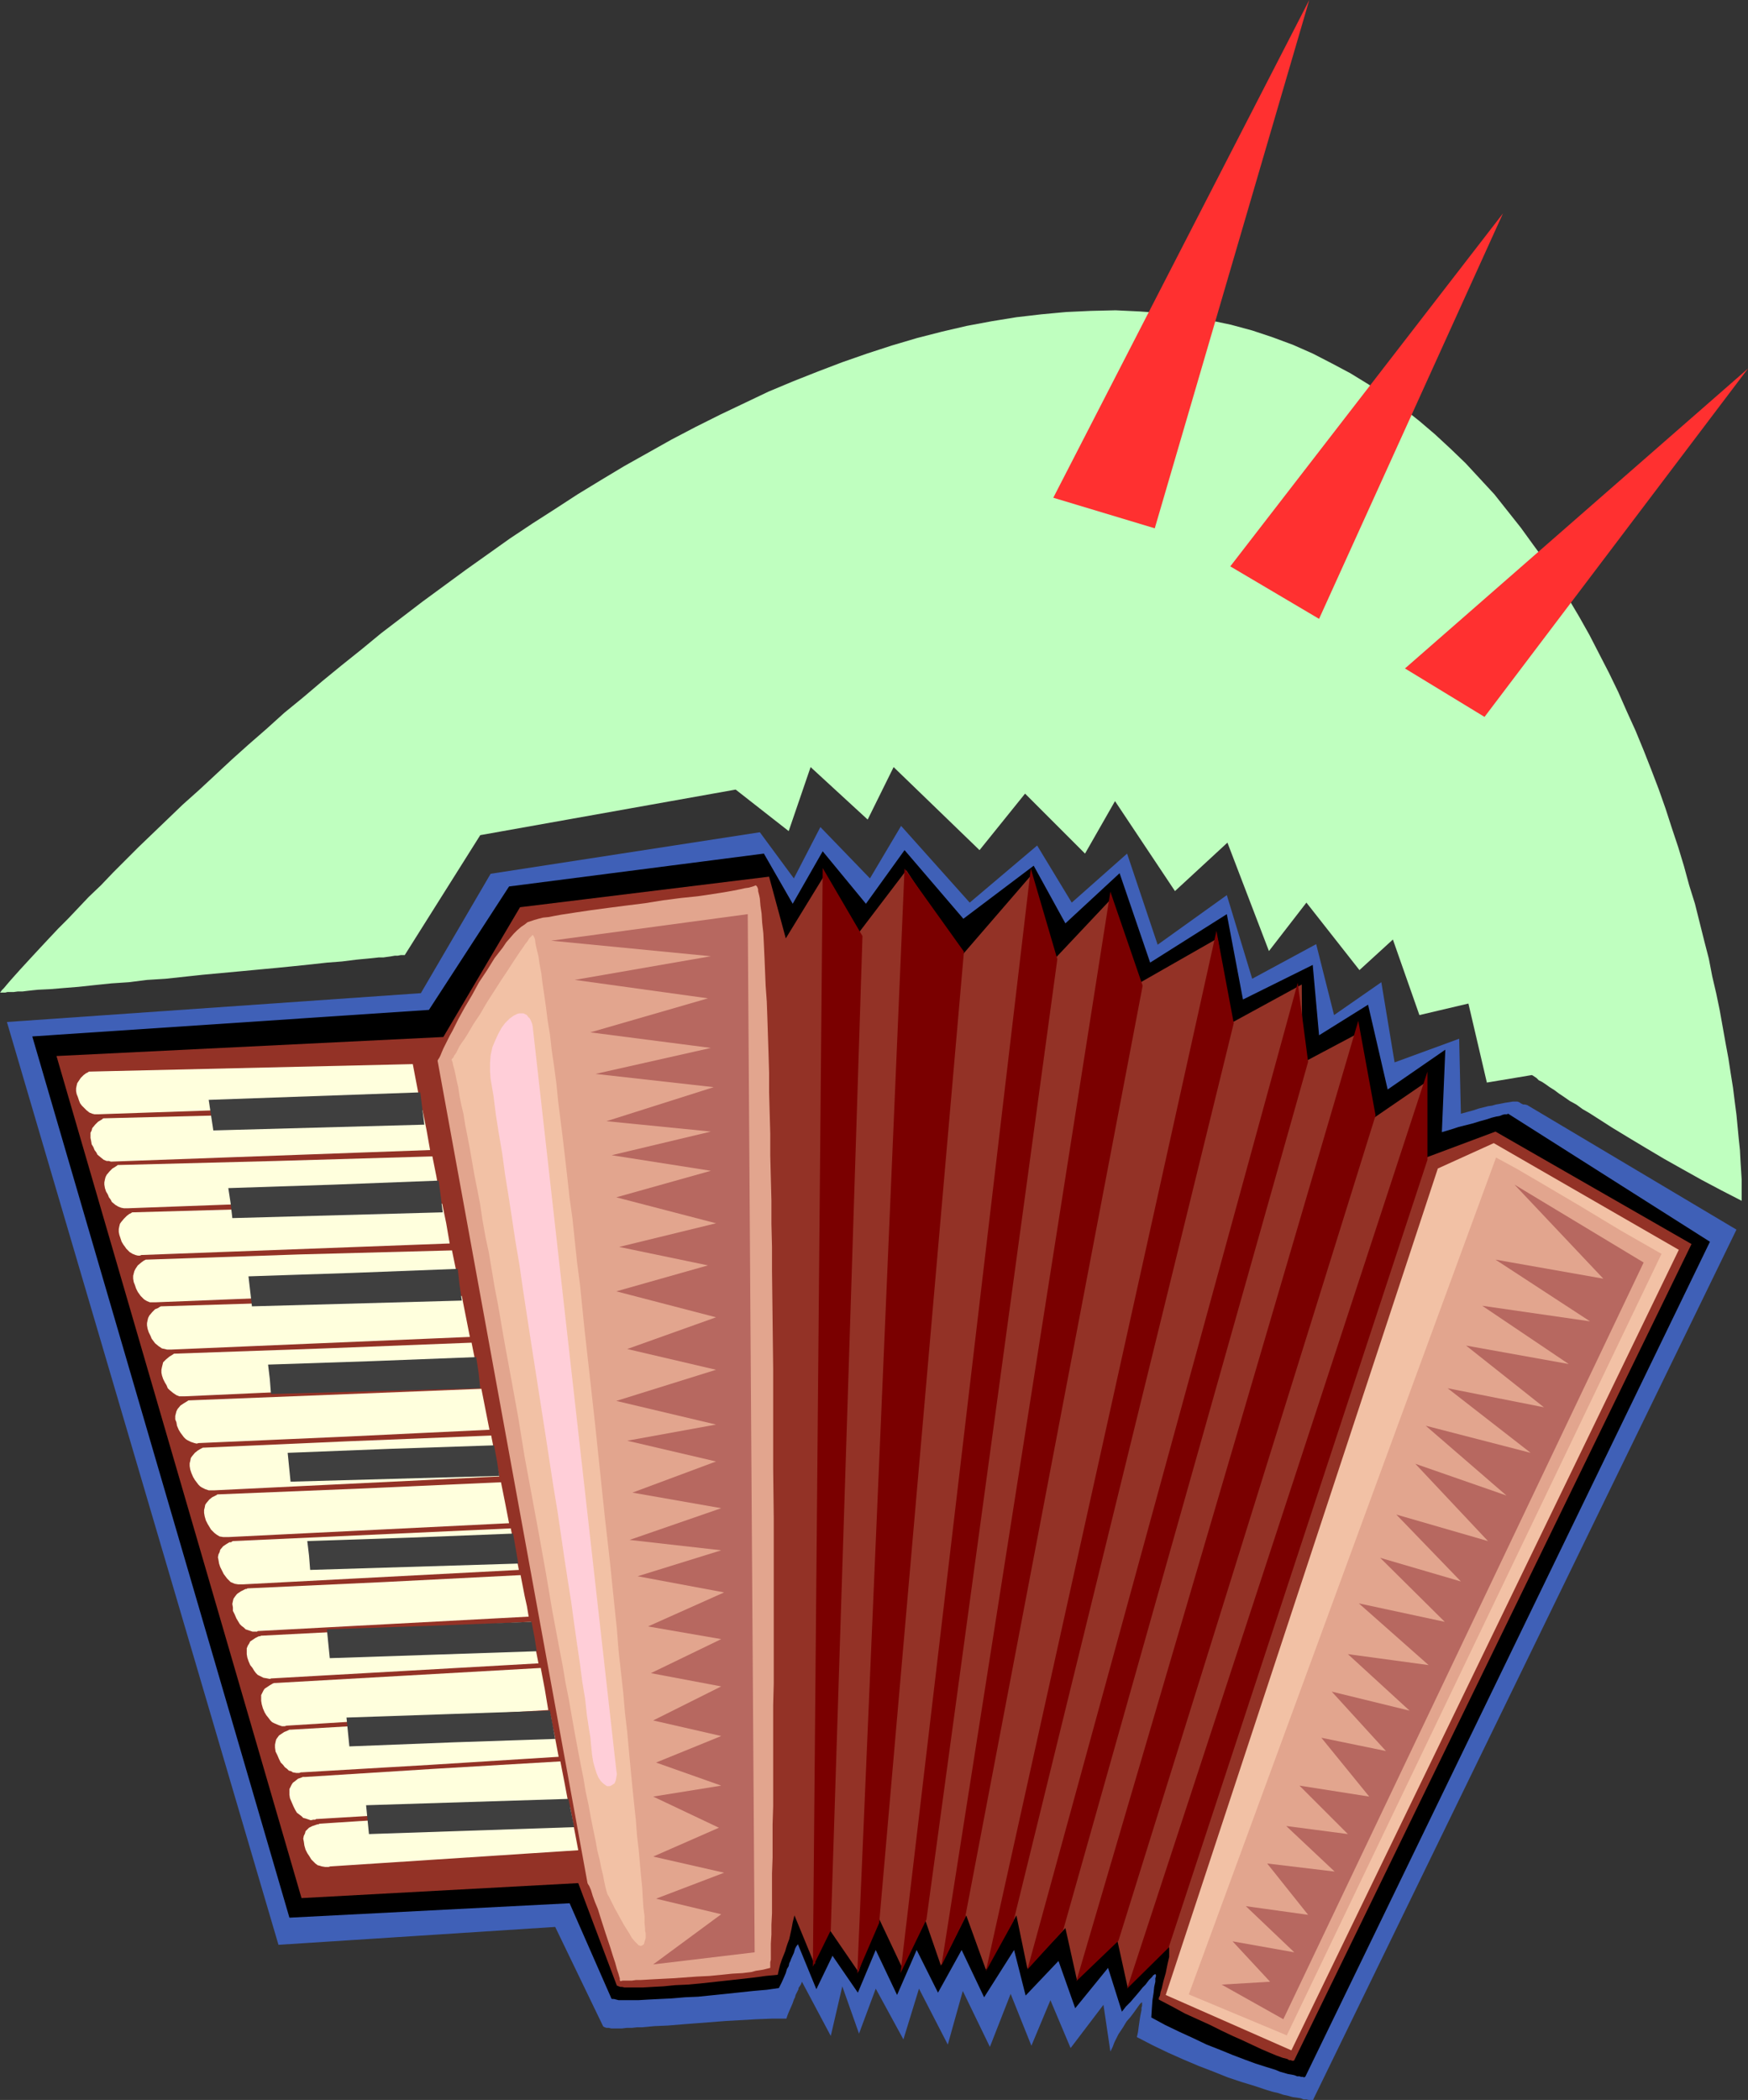
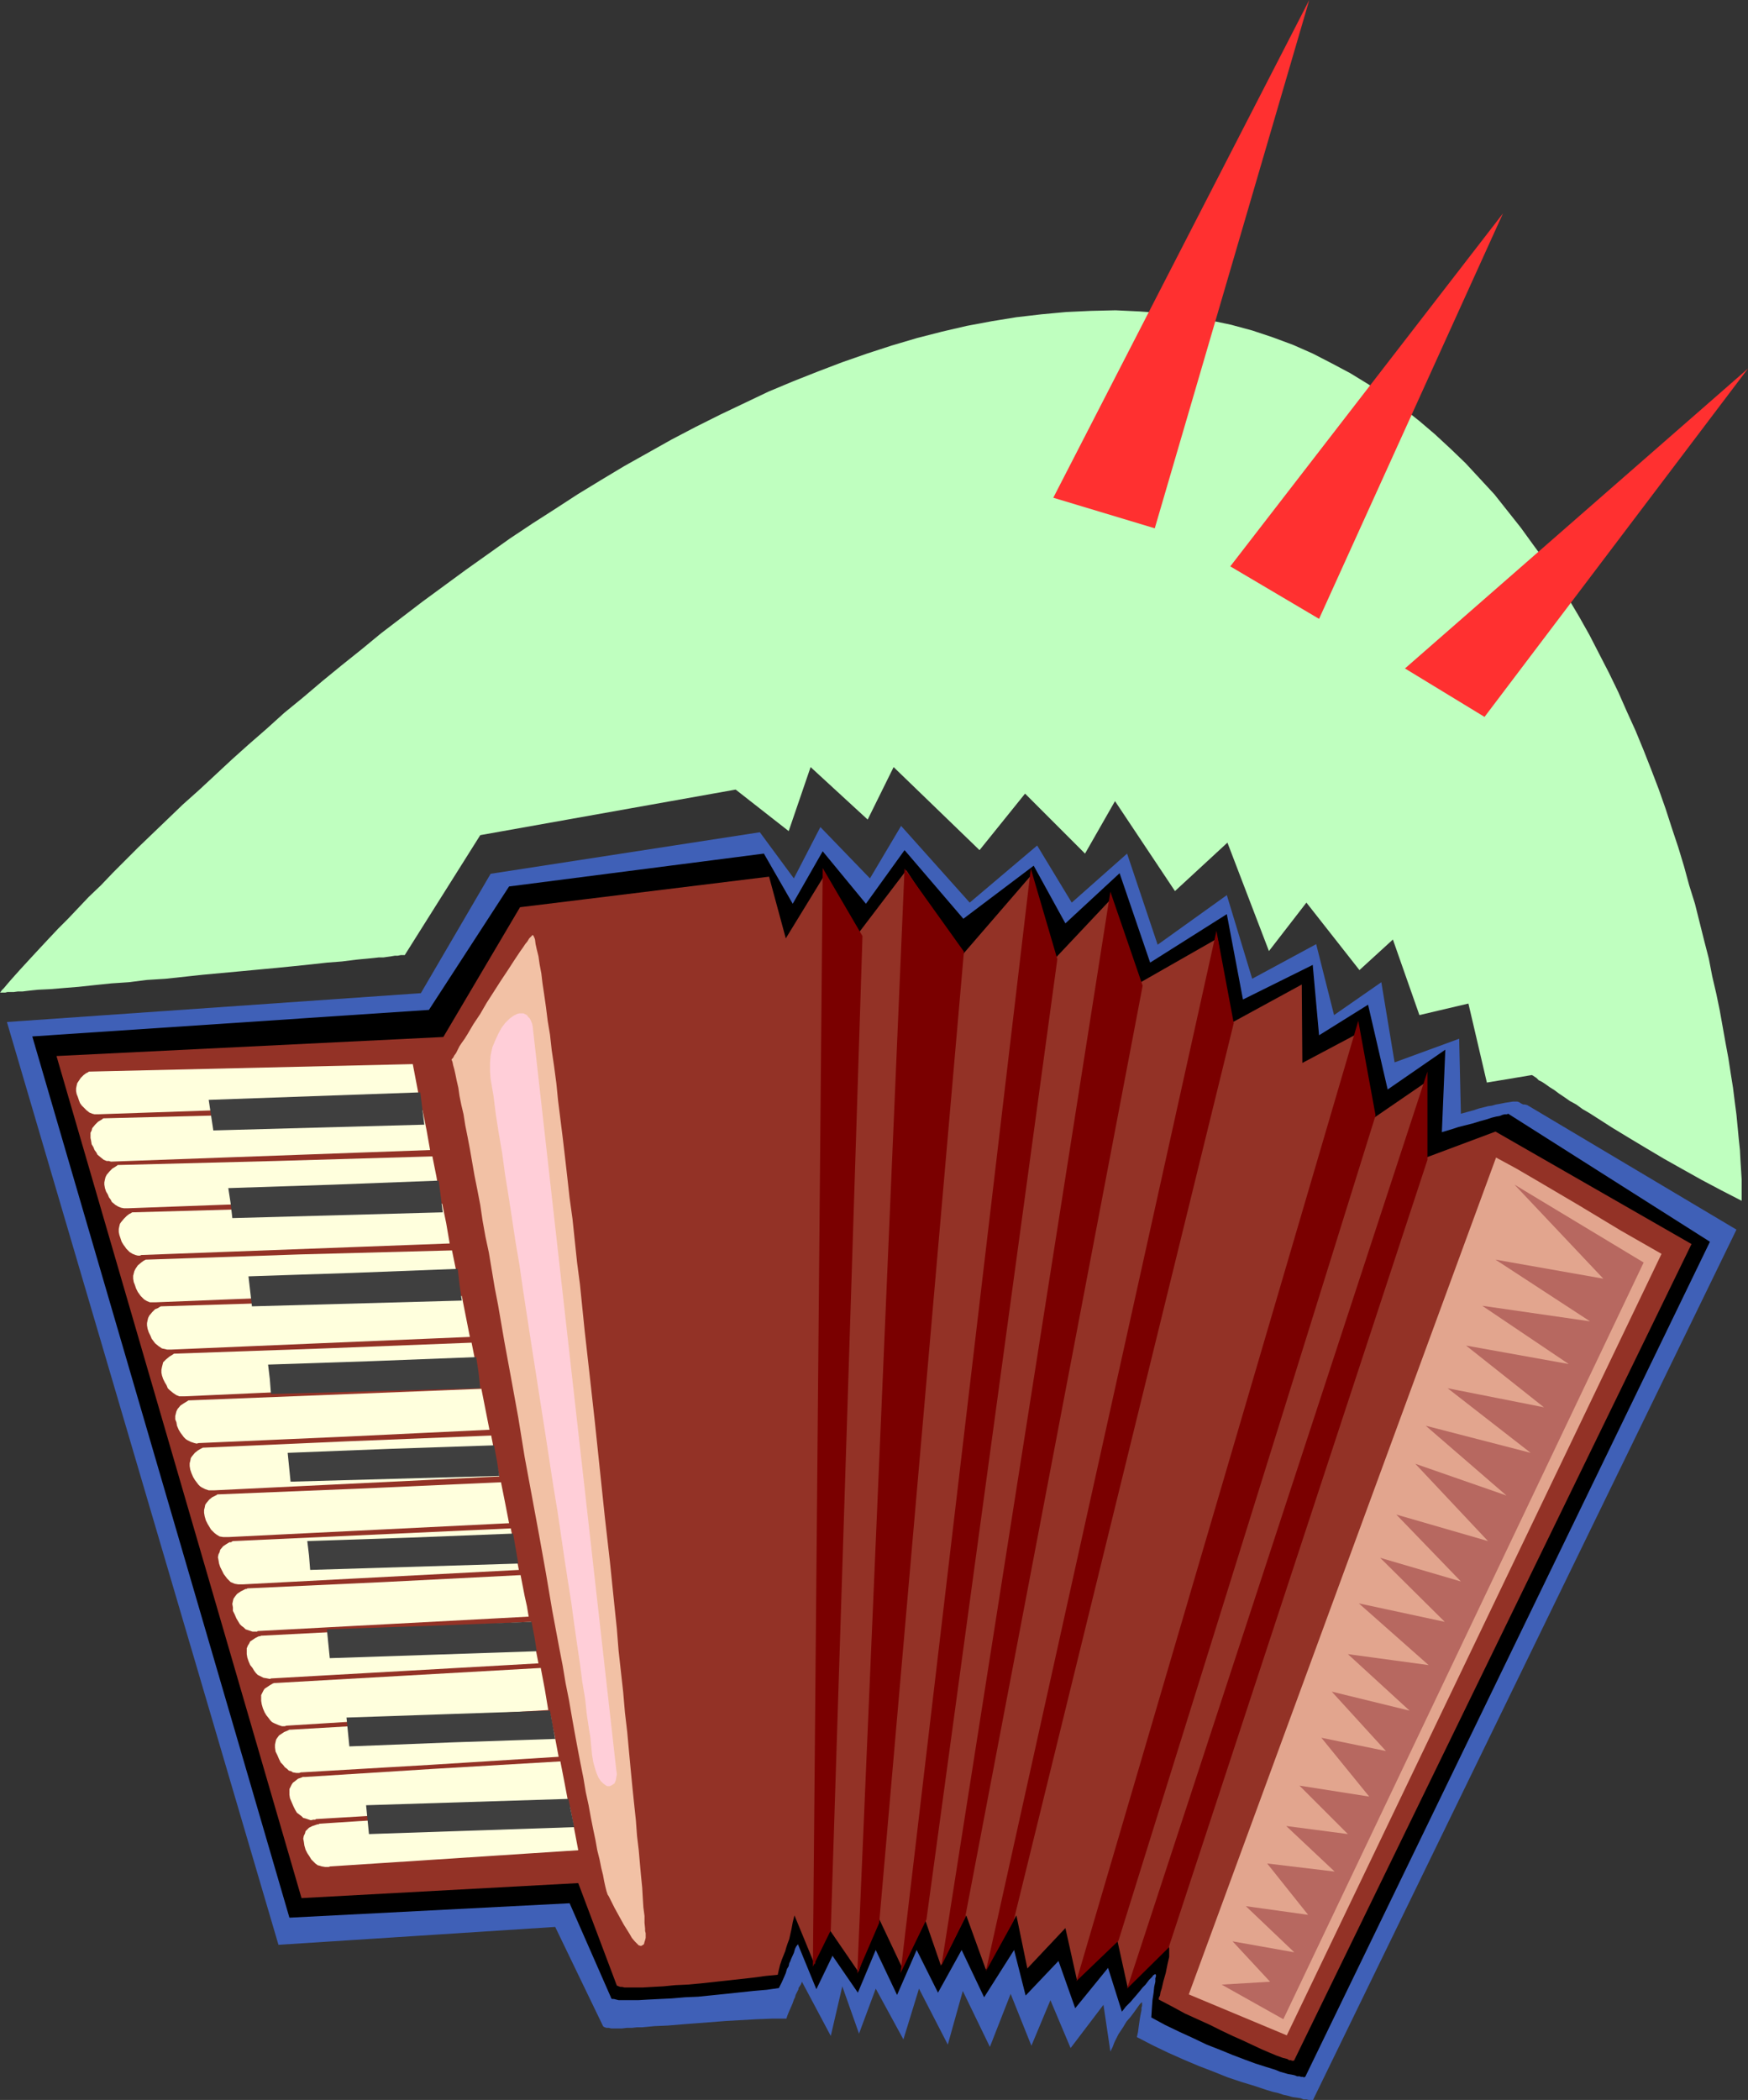
<svg xmlns="http://www.w3.org/2000/svg" xmlns:ns1="http://sodipodi.sourceforge.net/DTD/sodipodi-0.dtd" xmlns:ns2="http://www.inkscape.org/namespaces/inkscape" version="1.0" width="129.64mm" height="155.668mm" id="svg48" ns1:docname="Accordion 6.wmf">
  <rect width="100%" height="100%" fill="#333333" stroke="none" />
  <ns1:namedview id="namedview48" pagecolor="#ffffff" bordercolor="#000000" borderopacity="0.25" ns2:showpageshadow="2" ns2:pageopacity="0.0" ns2:pagecheckerboard="0" ns2:deskcolor="#d1d1d1" ns2:document-units="mm" />
  <defs id="defs1">
    <pattern id="WMFhbasepattern" patternUnits="userSpaceOnUse" width="6" height="6" x="0" y="0" />
  </defs>
  <path style="fill:#3f60b7;fill-opacity:1;fill-rule:evenodd;stroke:none" d="m 1.939,286.339 116.03,-8.08 19.554,-33.449 75.468,-11.635 9.535,12.927 7.434,-14.382 13.898,14.382 8.727,-14.705 19.231,21.492 18.907,-15.998 9.696,15.998 15.514,-13.735 8.565,25.531 19.392,-13.897 7.11,23.431 17.938,-9.695 5.01,19.876 13.251,-9.211 3.717,22.461 18.099,-6.625 0.485,21.007 1.778,-0.485 1.778,-0.485 1.454,-0.485 1.293,-0.323 1.293,-0.323 1.131,-0.162 1.131,-0.323 0.97,-0.162 0.808,-0.162 0.808,-0.162 1.131,-0.162 0.97,-0.162 h 0.808 0.485 l 0.485,0.162 0.485,0.323 0.646,0.323 h 0.485 l 0.646,0.162 58.661,34.904 -118.616,243.679 v 0.162 h -0.323 -0.323 -0.646 l -0.646,-0.162 h -0.808 l -0.808,-0.323 -1.131,-0.162 -1.131,-0.162 -1.131,-0.323 -1.454,-0.323 -1.454,-0.485 -1.454,-0.323 -1.616,-0.485 -3.394,-1.131 -3.717,-1.131 -3.878,-1.293 -4.04,-1.616 -4.202,-1.616 -4.202,-1.778 -4.363,-1.939 -4.363,-2.101 -4.363,-2.262 0.323,-1.454 0.162,-1.293 0.162,-1.131 0.162,-1.131 0.162,-0.97 0.162,-0.808 0.162,-0.808 v -0.646 l 0.162,-0.485 v -0.97 h -0.162 v 0 l -0.323,0.323 -0.162,0.162 -1.616,2.262 -0.97,1.293 -1.131,1.293 -0.97,1.616 -1.293,1.939 -0.485,0.97 -0.646,1.293 -0.485,1.293 -0.646,1.293 -1.939,-13.089 -9.211,12.119 -5.656,-13.412 -5.333,12.766 -5.818,-14.543 -5.818,14.866 -7.595,-15.674 -4.202,15.028 -8.08,-15.674 -4.363,14.22 -7.757,-14.22 -4.686,12.604 -4.686,-13.25 -3.232,13.897 -8.08,-15.19 -0.323,0.808 -0.323,0.485 -0.323,0.485 v 0.323 l -0.485,0.97 -0.162,0.323 -0.162,0.323 -0.162,0.646 -0.323,0.646 -0.323,0.97 -0.485,1.131 -0.646,1.454 -0.323,0.808 -0.323,0.97 h -4.04 l -4.202,0.162 -8.565,0.485 -8.403,0.646 -4.202,0.323 -3.878,0.323 -3.717,0.162 -3.394,0.323 h -1.454 l -1.454,0.162 h -1.454 l -1.293,0.162 h -3.07 l -0.646,-0.162 h -0.646 l -0.485,-0.162 -0.323,-0.162 -0.162,-0.162 -13.413,-27.794 -77.569,5.009 z" id="path1" />
  <path style="fill:#000000;fill-opacity:1;fill-rule:evenodd;stroke:none" d="m 9.05,290.379 111.182,-7.433 22.463,-34.581 71.428,-9.211 8.08,14.058 8.403,-14.705 12.12,14.705 10.827,-15.028 16.483,19.229 19.715,-14.866 8.888,16.159 15.191,-14.058 8.565,25.047 21.493,-13.574 4.525,23.915 19.554,-9.695 1.778,19.714 13.736,-8.564 5.494,23.754 16.16,-11.15 -0.97,23.108 1.616,-0.485 1.616,-0.485 1.454,-0.485 1.293,-0.323 1.293,-0.323 1.293,-0.323 2.101,-0.646 1.778,-0.485 1.454,-0.485 1.293,-0.323 0.97,-0.162 0.808,-0.323 0.646,-0.162 h 0.323 0.323 l 0.323,-0.162 v 0 l 56.561,35.873 -113.445,233.984 h -0.162 l -0.162,0.162 -0.323,-0.162 h -0.485 l -0.485,-0.162 h -0.646 l -0.808,-0.323 -0.808,-0.162 -0.97,-0.162 -2.262,-0.646 -1.131,-0.485 -2.586,-0.808 -3.07,-0.97 -3.07,-1.131 -3.394,-1.293 -3.555,-1.454 -3.717,-1.454 -3.717,-1.778 -3.878,-1.778 -4.04,-1.939 -3.878,-2.101 0.162,-2.585 0.162,-2.262 0.323,-2.101 0.162,-1.616 0.323,-1.454 v -0.97 l 0.162,-0.485 v -0.485 l -0.162,-0.162 v 0 h -0.162 l -0.162,0.162 -0.323,0.162 -0.162,0.323 -0.485,0.485 -0.485,0.485 -0.485,0.646 -0.485,0.646 -0.808,0.808 -0.646,0.808 -0.808,0.97 -0.97,1.131 -0.97,1.131 -1.293,1.293 -1.131,1.454 -3.878,-12.281 -9.211,11.311 -4.686,-13.25 -9.211,9.695 -3.232,-12.766 -8.403,13.25 -6.302,-13.25 -6.626,11.958 -5.979,-11.958 -5.494,12.604 -5.979,-12.604 -5.01,11.958 -7.11,-10.342 -4.525,9.372 -5.171,-12.604 -0.485,0.646 -0.323,0.646 -0.323,1.131 -0.808,1.778 -0.162,0.485 -0.323,0.646 -0.162,0.808 -0.485,0.808 -0.323,1.131 -0.485,1.131 -0.646,1.454 -0.808,1.616 -3.394,0.485 -3.717,0.323 -7.595,0.808 -7.918,0.808 -3.717,0.162 -3.717,0.323 -3.394,0.162 -3.232,0.162 -2.747,0.162 h -4.525 -0.97 l -0.646,-0.162 -0.646,-0.162 h -0.485 l -0.323,-0.162 v -0.162 l -11.635,-26.501 -78.539,4.04 z" id="path2" />
  <path style="fill:#933226;fill-opacity:1;fill-rule:evenodd;stroke:none" d="m 15.837,295.873 108.435,-5.333 21.493,-36.358 69.812,-8.564 4.686,17.29 10.989,-17.937 9.373,16.482 13.413,-17.613 15.675,23.754 19.554,-22.623 6.302,23.754 15.837,-16.805 6.949,24.077 22.947,-13.089 4.04,23.592 19.554,-10.665 0.162,21.976 15.837,-8.403 4.04,23.915 14.383,-9.857 v 21.007 l 19.877,-7.433 54.945,31.51 -111.344,228.651 -0.162,0.162 h -0.485 l -0.323,-0.162 h -0.485 l -0.485,-0.323 -0.646,-0.162 -0.646,-0.162 -1.778,-0.646 -1.939,-0.808 -2.262,-0.97 -2.424,-1.131 -2.747,-1.293 -2.909,-1.293 -3.07,-1.454 -3.232,-1.616 -3.555,-1.616 -3.555,-1.616 -3.555,-1.939 -3.717,-1.939 v -0.485 l 0.323,-0.646 0.162,-0.97 0.323,-0.97 0.485,-2.101 0.646,-2.262 0.485,-2.424 0.485,-2.101 v -0.97 -0.808 -0.646 l -0.162,-0.485 -11.474,11.473 -2.909,-13.25 -11.312,11.15 -3.232,-14.543 -10.666,11.311 -3.07,-14.866 -8.565,15.19 -5.494,-15.19 -7.11,14.058 -4.848,-14.058 -5.979,14.705 -6.949,-14.705 -5.333,15.836 -9.858,-14.382 -2.424,12.281 -5.656,-13.735 -0.485,1.939 -0.323,1.778 -0.323,1.454 -0.323,1.454 -0.485,1.293 -0.323,0.97 -0.323,1.131 -0.323,0.808 -0.646,1.616 -0.485,1.454 -0.323,1.293 -0.323,1.454 -3.394,0.323 -3.555,0.485 -7.272,0.808 -7.434,0.808 -3.555,0.323 -3.555,0.162 -3.232,0.323 -3.07,0.162 -2.747,0.162 h -1.131 -3.232 -0.808 l -0.646,-0.162 h -0.485 l -0.485,-0.162 -0.323,-0.162 h -0.162 L 162.087,527.595 84.518,531.796 Z" id="path3" />
  <path style="fill:#ffffdd;fill-opacity:1;fill-rule:evenodd;stroke:none" d="m 115.707,298.136 -90.82,2.101 v 0 l -0.162,0.162 -0.646,0.323 -0.646,0.485 -0.808,0.808 -0.646,0.97 -0.323,0.485 -0.162,0.646 -0.162,0.808 v 0.808 l 0.162,0.808 0.323,0.808 0.323,0.97 0.323,0.808 0.485,0.646 0.485,0.485 0.808,0.808 0.808,0.646 0.808,0.323 0.646,0.162 h 0.485 0.485 l 90.335,-3.07 z" id="path4" />
  <path style="fill:#ffffdd;fill-opacity:1;fill-rule:evenodd;stroke:none" d="m 118.454,311.063 -89.527,2.262 v 0 l -0.162,0.162 -0.485,0.323 -0.808,0.485 -0.808,0.808 -0.808,0.97 -0.162,0.646 -0.323,0.646 v 0.646 0.808 l 0.162,0.808 0.162,0.97 0.485,0.808 0.323,0.808 0.485,0.646 0.323,0.646 0.97,0.808 0.808,0.646 0.808,0.323 h 0.646 l 0.485,0.162 h 0.485 l 89.043,-3.232 -0.97,-5.494 z" id="path5" />
  <path style="fill:#ffffdd;fill-opacity:1;fill-rule:evenodd;stroke:none" d="m 121.201,323.99 -44.117,1.293 -44.117,1.131 v 0 l -0.162,0.162 -0.485,0.323 -0.808,0.485 -0.808,0.808 -0.808,0.97 -0.323,0.646 -0.162,0.646 -0.162,0.808 v 0.646 l 0.162,0.97 0.323,0.97 0.485,0.808 0.323,0.808 0.485,0.646 0.323,0.646 0.97,0.808 0.808,0.485 0.808,0.323 0.808,0.162 h 0.97 l 43.794,-1.616 43.794,-1.616 -0.97,-5.656 z" id="path6" />
  <path style="fill:#ffffdd;fill-opacity:1;fill-rule:evenodd;stroke:none" d="m 123.949,337.241 -86.78,2.424 h -0.162 l -0.162,0.162 -0.646,0.323 -0.646,0.485 -0.808,0.808 -0.808,0.97 -0.323,0.485 -0.162,0.646 -0.162,0.808 v 0.808 l 0.162,0.808 0.323,0.97 0.323,0.97 0.485,0.808 0.485,0.646 0.323,0.485 0.97,0.97 0.808,0.485 0.808,0.323 0.646,0.162 h 0.646 l 0.323,-0.162 86.457,-3.232 -0.97,-5.656 z" id="path7" />
  <path style="fill:#ffffdd;fill-opacity:1;fill-rule:evenodd;stroke:none" d="m 126.696,350.33 -42.825,1.131 -42.663,1.454 h -0.162 -0.162 l -0.646,0.323 -0.646,0.485 -0.97,0.808 -0.646,0.97 -0.323,0.646 -0.162,0.646 -0.162,0.646 v 0.808 l 0.162,0.97 0.323,0.808 0.323,0.97 0.485,0.97 0.808,1.131 0.97,0.97 0.808,0.485 0.808,0.323 h 0.808 0.808 l 85.164,-3.393 -0.97,-5.656 z" id="path8" />
  <path style="fill:#ffffdd;fill-opacity:1;fill-rule:evenodd;stroke:none" d="m 129.443,363.095 -42.178,1.616 -42.178,1.293 v 0 l -0.323,0.162 -0.485,0.323 -0.808,0.323 -0.808,0.808 -0.808,0.97 -0.323,0.646 -0.162,0.646 -0.162,0.808 v 0.646 l 0.162,0.97 0.323,0.97 0.485,0.97 0.323,0.808 0.485,0.646 0.485,0.646 0.97,0.808 0.97,0.646 0.808,0.162 0.646,0.162 h 0.97 l 41.855,-1.778 42.016,-1.778 z" id="path9" />
  <path style="fill:#ffffdd;fill-opacity:1;fill-rule:evenodd;stroke:none" d="m 132.19,376.184 -41.532,1.616 -41.532,1.454 v 0 h -0.323 l -0.485,0.323 -0.808,0.485 -0.97,0.808 -0.808,0.808 -0.162,0.646 -0.162,0.646 -0.162,0.808 v 0.808 l 0.162,0.808 0.323,0.97 0.485,0.97 0.485,0.808 0.323,0.808 0.485,0.485 0.97,0.808 0.97,0.646 0.808,0.323 h 0.646 0.646 0.323 l 82.417,-3.717 -0.97,-5.656 z" id="path10" />
  <path style="fill:#ffffdd;fill-opacity:1;fill-rule:evenodd;stroke:none" d="m 134.938,389.111 -81.771,3.232 h -0.162 -0.162 l -0.485,0.323 -0.808,0.485 -0.97,0.646 -0.808,0.97 -0.323,0.646 -0.162,0.646 -0.162,0.646 v 0.97 l 0.323,0.808 0.162,0.97 0.485,1.131 0.485,0.808 0.485,0.646 0.485,0.646 0.485,0.485 0.485,0.323 0.97,0.485 0.97,0.323 0.646,0.162 0.646,-0.162 h 0.323 l 40.562,-1.778 20.2,-0.97 20.362,-0.97 z" id="path11" />
  <path style="fill:#ffffdd;fill-opacity:1;fill-rule:evenodd;stroke:none" d="m 137.685,402.2 -40.239,1.616 -40.239,1.778 h -0.162 -0.162 l -0.646,0.323 -0.808,0.485 -0.808,0.646 -0.808,0.97 -0.323,0.485 -0.162,0.808 -0.162,0.646 v 0.808 l 0.162,0.97 0.323,0.97 0.485,1.131 0.485,0.808 0.485,0.646 0.485,0.646 0.485,0.485 0.485,0.323 0.97,0.485 0.97,0.323 h 0.646 0.646 0.323 l 79.831,-3.878 -1.131,-5.656 z" id="path12" />
  <path style="fill:#ffffdd;fill-opacity:1;fill-rule:evenodd;stroke:none" d="m 140.432,415.289 -39.592,1.778 -39.592,1.616 v 0 h -0.323 l -0.162,0.162 -0.323,0.162 -0.97,0.485 -0.808,0.646 -0.808,0.97 -0.323,0.485 -0.162,0.808 -0.162,0.646 v 0.808 l 0.162,0.97 0.323,1.131 0.485,0.97 0.485,0.808 0.485,0.808 0.485,0.485 0.485,0.485 0.646,0.485 0.808,0.485 0.97,0.162 h 1.293 0.323 l 78.539,-3.878 -1.131,-5.817 z" id="path13" />
  <path style="fill:#ffffdd;fill-opacity:1;fill-rule:evenodd;stroke:none" d="m 143.179,428.216 -38.946,1.778 -38.946,1.778 v 0 l -0.323,0.162 -0.162,0.162 h -0.485 l -0.808,0.485 -0.97,0.646 -0.808,0.97 -0.162,0.646 -0.323,0.646 -0.162,0.808 0.162,0.808 0.162,0.97 0.323,0.97 0.485,0.97 0.485,0.97 0.485,0.646 0.485,0.646 0.485,0.485 0.485,0.485 1.131,0.485 0.97,0.162 h 1.293 0.162 l 77.246,-4.04 -1.131,-5.817 z" id="path14" />
  <path style="fill:#ffffdd;fill-opacity:1;fill-rule:evenodd;stroke:none" d="m 145.927,441.305 -38.138,1.939 -38.461,1.778 v 0 l -0.162,0.162 h -0.323 l -0.323,0.162 -0.97,0.485 -0.97,0.646 -0.323,0.323 -0.485,0.646 -0.323,0.485 -0.162,0.646 -0.162,0.808 0.162,0.97 v 0.97 l 0.485,0.97 0.485,1.131 0.485,0.808 0.485,0.808 0.485,0.485 0.646,0.485 0.485,0.485 0.97,0.323 0.97,0.323 h 0.808 0.485 l 0.162,-0.162 75.953,-4.04 -0.485,-2.909 -0.646,-2.909 z" id="path15" />
  <path style="fill:#ffffdd;fill-opacity:1;fill-rule:evenodd;stroke:none" d="m 148.835,454.394 -75.468,3.878 v 0 h -0.162 l -0.323,0.162 h -0.323 l -0.97,0.485 -0.97,0.646 -0.485,0.323 -0.323,0.646 -0.323,0.485 -0.323,0.808 v 0.646 0.97 l 0.162,0.97 0.323,0.97 0.485,1.131 0.646,0.808 0.485,0.808 0.485,0.646 0.485,0.485 0.646,0.323 0.97,0.485 0.97,0.162 0.808,0.162 0.485,-0.162 h 0.323 l 37.33,-2.101 37.168,-2.101 -1.131,-5.817 z" id="path16" />
  <path style="fill:#ffffdd;fill-opacity:1;fill-rule:evenodd;stroke:none" d="m 151.583,467.322 -37.168,2.101 -37.007,2.101 v 0 h -0.162 -0.323 l -0.485,0.162 -0.808,0.485 -0.97,0.646 -0.485,0.323 -0.323,0.485 -0.323,0.646 -0.323,0.646 v 0.808 0.808 l 0.162,0.97 0.323,1.131 0.485,1.131 0.485,0.808 0.646,0.808 0.485,0.646 0.485,0.485 0.646,0.323 1.131,0.485 0.97,0.323 h 0.808 l 0.485,-0.162 h 0.162 l 36.684,-2.262 36.522,-2.101 -0.97,-5.817 z" id="path17" />
  <path style="fill:#ffffdd;fill-opacity:1;fill-rule:evenodd;stroke:none" d="m 154.33,480.41 -36.522,2.101 -36.36,2.101 v 0 h -0.323 l -0.323,0.162 -0.323,0.162 -0.808,0.323 -0.97,0.646 -0.485,0.323 -0.485,0.646 -0.323,0.485 -0.162,0.646 -0.162,0.808 v 0.808 l 0.162,1.131 0.485,0.97 0.485,1.131 0.485,0.97 0.646,0.646 0.485,0.646 0.646,0.485 0.485,0.485 0.646,0.162 0.485,0.323 0.97,0.162 h 0.808 l 0.485,-0.162 h 0.162 v 0 l 36.037,-2.101 36.037,-2.262 -1.131,-5.979 -0.646,-2.909 z" id="path18" />
  <path style="fill:#ffffdd;fill-opacity:1;fill-rule:evenodd;stroke:none" d="m 157.077,493.499 -35.714,2.101 -35.876,2.262 v 0 H 85.164 84.841 l -0.323,0.162 -0.97,0.323 -0.808,0.646 -0.646,0.485 -0.323,0.485 -0.323,0.646 -0.323,0.646 v 0.808 0.808 l 0.162,0.97 0.485,1.131 0.485,1.131 0.485,0.97 0.485,0.808 0.646,0.485 0.646,0.485 0.485,0.485 0.646,0.162 0.485,0.162 0.97,0.323 0.808,-0.162 h 0.485 l 0.162,-0.162 v 0 l 35.391,-2.101 35.391,-2.262 -1.131,-5.979 z" id="path19" />
  <path style="fill:#ffffdd;fill-opacity:1;fill-rule:evenodd;stroke:none" d="m 159.824,506.427 -70.297,4.525 v 0 l -0.162,0.162 h -0.323 l -0.485,0.162 -0.97,0.323 -0.97,0.485 -0.97,0.97 -0.162,0.646 -0.323,0.646 -0.162,0.808 0.162,0.808 0.162,1.131 0.323,1.131 0.485,0.97 0.646,0.97 0.485,0.808 0.646,0.646 0.485,0.485 0.646,0.485 0.646,0.162 0.485,0.162 0.97,0.162 h 0.97 l 0.485,-0.162 H 92.76 v 0 l 69.327,-4.525 z" id="path20" />
  <path style="fill:#3f3f3f;fill-opacity:1;fill-rule:evenodd;stroke:none" d="m 58.5,308.154 59.308,-2.101 1.131,9.049 -59.146,1.616 z" id="path21" />
  <path style="fill:#3f3f3f;fill-opacity:1;fill-rule:evenodd;stroke:none" d="m 63.994,332.878 29.573,-0.97 29.412,-1.131 1.131,8.888 -58.985,1.616 -0.485,-4.201 z" id="path22" />
  <path style="fill:#3f3f3f;fill-opacity:1;fill-rule:evenodd;stroke:none" d="m 69.65,357.601 14.544,-0.485 14.706,-0.485 29.412,-1.131 0.485,4.363 0.646,4.525 -29.412,0.808 -29.412,0.808 z" id="path23" />
  <path style="fill:#3f3f3f;fill-opacity:1;fill-rule:evenodd;stroke:none" d="m 75.145,382.325 29.088,-0.97 29.25,-1.131 0.646,4.201 0.485,4.525 -29.25,0.808 -29.412,0.808 -0.323,-4.201 z" id="path24" />
  <path style="fill:#3f3f3f;fill-opacity:1;fill-rule:evenodd;stroke:none" d="m 80.639,407.048 28.927,-1.131 28.927,-0.97 0.808,4.363 0.646,4.201 -29.25,0.808 -29.25,0.808 z" id="path25" />
  <path style="fill:#3f3f3f;fill-opacity:1;fill-rule:evenodd;stroke:none" d="m 86.134,431.771 28.927,-0.97 28.765,-1.131 1.454,8.403 -58.338,1.778 -0.323,-4.04 z" id="path26" />
  <path style="fill:#3f3f3f;fill-opacity:1;fill-rule:evenodd;stroke:none" d="m 91.628,456.495 28.604,-0.97 28.765,-1.131 0.808,4.201 0.646,4.04 -28.927,0.97 -29.088,0.97 z" id="path27" />
  <path style="fill:#3f3f3f;fill-opacity:1;fill-rule:evenodd;stroke:none" d="m 97.123,481.218 28.604,-0.97 28.442,-0.97 1.454,7.918 -28.765,0.97 -28.927,1.131 z" id="path28" />
  <path style="fill:#3f3f3f;fill-opacity:1;fill-rule:evenodd;stroke:none" d="m 102.617,505.78 56.722,-1.778 1.616,7.918 -57.53,1.939 z" id="path29" />
  <path style="fill:#7a0000;fill-opacity:1;fill-rule:evenodd;stroke:none" d="m 230.606,243.195 -2.747,307.831 5.01,-10.18 8.888,-278.583 z" id="path30" />
  <path style="fill:#7a0000;fill-opacity:1;fill-rule:evenodd;stroke:none" d="m 253.553,243.356 -13.251,309.609 6.141,-14.22 23.755,-272.119 z" id="path31" />
  <path style="fill:#7a0000;fill-opacity:1;fill-rule:evenodd;stroke:none" d="m 288.944,243.356 -36.522,309.447 7.272,-15.028 36.684,-269.049 z" id="path32" />
  <path style="fill:#7a0000;fill-opacity:1;fill-rule:evenodd;stroke:none" d="M 311.245,249.82 263.896,550.703 270.522,537.29 320.295,276.159 Z" id="path33" />
  <path style="fill:#7a0000;fill-opacity:1;fill-rule:evenodd;stroke:none" d="m 340.98,260.808 -64.641,291.51 7.757,-14.058 61.732,-251.597 z" id="path34" />
-   <path style="fill:#7a0000;fill-opacity:1;fill-rule:evenodd;stroke:none" d="m 363.766,275.351 -75.791,276.482 10.019,-10.988 68.681,-243.356 z" id="path35" />
  <path style="fill:#7a0000;fill-opacity:1;fill-rule:evenodd;stroke:none" d="m 380.734,286.016 -79.023,269.049 11.797,-11.311 72.074,-231.237 z" id="path36" />
  <path style="fill:#7a0000;fill-opacity:1;fill-rule:evenodd;stroke:none" d="m 400.126,300.236 -84.195,256.93 11.635,-11.473 72.559,-220.733 z" id="path37" />
-   <path style="fill:#e2a58e;fill-opacity:1;fill-rule:evenodd;stroke:none" d="m 122.656,297.166 v 0 l 0.162,-0.323 0.323,-0.485 0.323,-0.646 0.323,-0.808 0.485,-1.131 0.485,-0.97 0.646,-1.293 0.646,-1.293 0.808,-1.454 1.616,-3.232 1.778,-3.232 2.101,-3.555 1.939,-3.555 2.262,-3.393 2.101,-3.393 2.262,-2.909 0.97,-1.454 1.131,-1.293 0.97,-1.131 0.97,-0.97 1.131,-0.97 0.97,-0.646 0.808,-0.646 0.97,-0.323 0.97,-0.323 1.131,-0.323 1.293,-0.323 1.616,-0.162 1.616,-0.323 1.778,-0.323 2.101,-0.323 2.101,-0.323 4.363,-0.646 4.848,-0.646 5.01,-0.646 5.171,-0.646 5.01,-0.808 5.01,-0.646 4.686,-0.485 2.262,-0.323 2.101,-0.323 2.101,-0.323 1.939,-0.323 1.778,-0.323 1.616,-0.323 1.454,-0.323 1.131,-0.162 1.131,-0.323 0.808,-0.323 0.162,0.162 0.162,0.162 0.162,0.323 0.162,0.485 v 0.485 l 0.162,0.646 0.162,0.646 0.162,0.808 0.162,1.939 0.323,2.262 0.162,2.585 0.323,2.909 0.162,3.232 0.162,3.555 0.162,3.878 0.162,4.04 0.323,4.525 0.162,4.525 0.162,5.009 0.162,5.009 0.162,5.333 v 5.494 l 0.162,5.817 0.162,5.817 v 6.14 l 0.162,6.302 0.162,6.302 v 6.464 l 0.162,6.464 v 6.787 l 0.162,13.574 0.162,13.897 v 13.897 13.897 l 0.162,13.897 v 46.377 l -0.162,6.14 v 11.958 5.494 5.494 5.333 l -0.162,5.009 v 4.848 4.525 l -0.162,4.363 v 4.04 3.717 3.393 l -0.162,3.232 v 2.747 l -0.162,2.585 v 2.101 1.778 0.646 l -0.162,0.646 v 0.646 0.323 0.323 0.323 l -0.646,0.162 -0.646,0.162 -0.646,0.162 -0.97,0.162 -1.131,0.162 -1.131,0.323 -2.586,0.323 -2.909,0.162 -3.07,0.323 -3.394,0.323 -3.394,0.162 -6.787,0.485 -3.232,0.162 -3.07,0.162 -2.747,0.162 h -1.293 l -1.131,0.162 h -0.97 -0.97 -0.646 l -0.646,0.162 -0.162,-0.323 v -0.485 l -0.162,-0.485 -0.162,-0.646 -0.485,-1.454 -0.485,-1.778 -0.646,-1.939 -0.646,-2.101 -1.454,-4.363 -1.454,-4.525 -0.646,-2.101 -0.808,-1.939 -0.646,-1.778 -0.485,-1.616 -0.485,-1.131 -0.323,-0.485 -0.162,-0.323 z" id="path38" />
-   <path style="fill:#b76860;fill-opacity:1;fill-rule:evenodd;stroke:none" d="m 154.491,263.555 55.106,-7.433 1.939,290.864 -28.442,3.393 19.069,-14.058 -18.261,-4.363 19.069,-7.272 -19.877,-4.525 18.423,-8.08 -18.423,-8.726 19.069,-3.07 -18.261,-6.464 18.261,-7.433 -19.069,-4.363 19.069,-9.534 -19.715,-3.717 19.715,-9.534 -20.523,-3.555 21.331,-9.534 -24.24,-4.525 23.432,-7.272 -25.695,-2.909 25.695,-8.888 -24.887,-4.363 23.432,-8.726 -24.887,-5.817 24.887,-4.525 -27.957,-6.625 27.957,-8.726 -24.887,-5.817 24.887,-8.888 -27.957,-7.272 25.695,-7.272 -24.887,-5.171 27.149,-6.625 -27.957,-7.272 26.503,-7.433 -27.796,-4.363 27.796,-6.625 -29.25,-2.909 30.058,-9.534 -33.128,-3.717 32.32,-7.272 -33.775,-4.363 32.967,-9.534 -37.33,-5.171 38.138,-6.625 z" id="path39" />
  <path style="fill:#f2c1a5;fill-opacity:1;fill-rule:evenodd;stroke:none" d="m 126.534,297.166 v -0.162 l 0.162,-0.323 0.323,-0.323 0.323,-0.646 0.485,-0.646 0.485,-0.97 0.485,-0.97 0.646,-0.97 0.808,-1.131 0.808,-1.293 1.616,-2.747 1.939,-2.909 1.778,-3.07 4.04,-6.302 1.939,-2.909 1.778,-2.747 1.616,-2.424 0.808,-1.131 0.646,-0.97 0.646,-0.808 0.485,-0.808 0.485,-0.485 0.485,-0.485 v 0 l 0.162,0.162 0.162,0.323 0.162,0.323 0.162,0.485 0.162,1.293 0.323,1.454 0.485,1.939 0.323,2.262 0.485,2.585 0.323,2.747 0.485,3.232 0.485,3.393 0.485,3.878 0.646,3.878 0.485,4.363 0.646,4.363 0.646,4.848 0.485,4.848 0.646,5.171 0.646,5.171 0.646,5.494 0.646,5.656 0.646,5.817 0.808,5.817 0.646,6.14 0.646,6.14 0.808,6.14 1.293,12.766 1.454,12.927 1.454,13.089 2.747,26.178 1.454,12.766 1.293,12.604 0.646,6.14 0.485,6.14 0.646,5.817 0.646,5.817 0.485,5.656 0.646,5.494 0.485,5.332 0.485,5.171 0.485,5.009 0.485,4.686 0.485,4.525 0.323,4.363 0.485,4.04 0.323,3.717 0.323,3.555 0.323,3.232 0.162,2.909 0.162,2.585 0.323,2.424 v 1.939 l 0.162,1.616 v 0.646 l 0.162,0.646 v 1.293 l -0.162,0.646 -0.162,0.485 -0.162,0.646 -0.485,0.323 -0.323,0.162 -0.646,-0.162 -0.485,-0.485 -0.646,-0.646 -0.808,-0.97 -0.646,-1.131 -0.808,-1.293 -0.808,-1.293 -0.808,-1.454 -1.778,-3.232 -1.616,-3.232 -0.323,-0.485 -0.323,-0.97 -0.323,-1.293 -0.323,-1.454 -0.323,-1.778 -0.485,-1.939 -0.485,-2.424 -0.646,-2.585 -0.485,-2.747 -0.646,-3.07 -0.646,-3.232 -0.646,-3.555 -0.808,-3.717 -0.646,-3.878 -0.808,-4.04 -0.808,-4.201 -0.808,-4.363 -0.808,-4.525 -0.808,-4.686 -0.97,-4.848 -0.808,-4.848 -0.97,-5.009 -1.939,-10.342 -1.778,-10.503 -1.939,-10.827 -4.04,-21.815 -1.778,-10.988 -1.939,-10.665 -1.939,-10.503 -1.778,-10.342 -0.97,-5.009 -0.808,-4.848 -0.808,-4.848 -0.97,-4.525 -0.808,-4.525 -0.646,-4.363 -0.808,-4.201 -0.808,-4.04 -0.646,-3.717 -0.646,-3.717 -0.646,-3.393 -0.646,-3.232 -0.485,-3.07 -0.646,-2.747 -0.485,-2.424 -0.323,-2.262 -0.485,-2.101 -0.323,-1.616 -0.323,-1.454 -0.323,-1.131 -0.162,-0.808 -0.162,-0.485 -0.162,-0.323 z" id="path40" />
  <path style="fill:#ffced8;fill-opacity:1;fill-rule:evenodd;stroke:none" d="m 149.32,287.632 23.432,208.291 0.162,1.131 -0.162,0.97 -0.162,0.808 -0.323,0.808 -0.485,0.323 -0.485,0.323 -0.485,0.162 h -0.646 l -0.485,-0.323 -0.646,-0.485 -0.646,-0.646 -0.646,-0.97 -0.485,-1.131 -0.485,-1.454 -0.485,-1.778 -0.323,-1.939 -0.162,-1.616 -0.162,-1.616 -0.162,-1.778 -0.323,-1.939 -0.323,-2.101 -0.323,-2.101 -0.485,-4.525 -0.808,-4.848 -0.646,-5.009 -0.808,-5.494 -0.808,-5.656 -0.808,-5.979 -0.97,-6.14 -0.97,-6.302 -0.97,-6.625 -0.97,-6.625 -1.131,-6.787 -2.101,-13.735 -4.363,-27.955 -2.101,-13.735 -0.97,-6.787 -1.131,-6.625 -0.97,-6.464 -0.97,-6.302 -0.97,-5.979 -0.808,-5.979 -0.97,-5.656 -0.808,-5.171 -0.646,-5.171 -0.808,-4.686 -0.162,-2.262 v -2.262 l 0.162,-2.101 0.485,-2.262 0.808,-1.939 0.808,-1.778 0.97,-1.778 0.97,-1.293 1.293,-1.293 1.131,-0.808 0.97,-0.485 0.646,-0.162 h 0.485 0.646 l 0.323,0.162 0.646,0.323 0.323,0.485 0.485,0.485 0.323,0.646 0.323,0.808 z" id="path41" />
-   <path style="fill:#f2c1a5;fill-opacity:1;fill-rule:evenodd;stroke:none" d="m 403.035,327.384 15.675,-7.11 51.874,29.894 -108.596,224.288 -35.229,-15.513 z" id="path42" />
  <path style="fill:#e2a58e;fill-opacity:1;fill-rule:evenodd;stroke:none" d="m 419.357,324.313 5.656,3.07 5.818,3.393 11.797,6.948 11.797,7.11 5.656,3.232 5.656,3.232 -105.041,218.956 -27.472,-11.473 z" id="path43" />
  <path style="fill:#b76860;fill-opacity:1;fill-rule:evenodd;stroke:none" d="m 424.528,331.908 36.199,21.815 -101.001,212.008 -17.291,-9.695 13.575,-0.808 -10.504,-11.311 17.291,3.07 -13.575,-12.927 17.453,2.424 -11.474,-14.382 18.907,2.262 -13.575,-12.766 17.291,2.262 -13.575,-13.574 19.554,3.07 -13.413,-16.482 18.099,3.717 -15.191,-16.644 21.816,5.333 -17.291,-15.836 22.624,3.07 -19.554,-17.29 24.079,5.171 -18.099,-17.937 22.624,6.625 -18.099,-18.745 25.695,7.433 -20.362,-21.653 25.533,8.888 -22.624,-19.553 29.412,7.595 -23.271,-18.098 26.988,5.333 -21.816,-17.29 28.765,5.171 -24.24,-16.321 30.22,4.363 -26.503,-17.29 30.22,5.333 z" id="path44" />
  <path style="fill:#bfffbf;fill-opacity:1;fill-rule:evenodd;stroke:none" d="m 0,277.937 h 0.162 l 0.323,-0.485 0.646,-0.646 0.808,-0.97 0.97,-1.131 1.293,-1.454 1.454,-1.616 1.778,-1.939 1.939,-2.101 2.101,-2.262 2.262,-2.424 2.586,-2.747 2.747,-2.747 2.909,-3.07 2.909,-3.07 3.394,-3.232 3.394,-3.555 3.555,-3.555 3.717,-3.717 4.04,-3.878 4.04,-3.878 4.202,-4.04 4.525,-4.04 4.525,-4.201 4.686,-4.363 4.686,-4.201 5.01,-4.363 5.01,-4.525 5.333,-4.363 5.333,-4.525 5.333,-4.363 5.656,-4.525 5.494,-4.525 11.635,-8.888 12.12,-8.888 6.141,-4.363 6.141,-4.363 6.302,-4.201 6.302,-4.04 6.464,-4.201 6.626,-4.04 6.464,-3.878 6.626,-3.717 6.626,-3.717 6.787,-3.555 6.787,-3.393 6.787,-3.232 6.787,-3.232 6.949,-2.909 6.949,-2.747 6.787,-2.585 6.949,-2.424 6.949,-2.262 7.11,-2.101 6.949,-1.778 6.949,-1.616 6.949,-1.293 6.949,-1.131 6.949,-0.808 6.949,-0.646 6.949,-0.323 6.949,-0.162 6.787,0.323 6.626,0.485 6.464,0.808 6.302,1.131 6.141,1.293 5.979,1.616 5.818,1.939 5.656,2.101 5.494,2.424 5.333,2.747 5.171,2.747 5.01,3.07 5.01,3.232 4.686,3.393 4.686,3.717 4.363,3.717 4.363,4.04 4.202,4.04 4.04,4.363 4.04,4.363 3.717,4.686 3.717,4.686 3.394,4.686 3.555,4.848 3.232,5.171 3.07,5.009 3.07,5.171 2.909,5.171 2.747,5.333 2.747,5.332 2.586,5.333 2.424,5.494 2.424,5.333 2.262,5.494 2.101,5.333 2.101,5.494 1.939,5.494 1.778,5.494 1.778,5.332 1.616,5.333 1.454,5.333 1.616,5.171 1.293,5.171 1.293,5.171 1.293,5.009 0.97,5.009 1.131,4.848 0.97,4.686 0.808,4.525 0.808,4.525 0.808,4.363 0.646,4.201 0.646,4.04 0.485,3.878 0.485,3.717 0.323,3.393 0.323,3.393 0.323,3.07 0.162,3.07 0.162,2.585 0.162,2.585 v 2.101 2.101 1.778 l -5.656,-2.909 -5.494,-2.909 -5.494,-3.07 -5.171,-2.909 -5.171,-3.07 -4.848,-2.909 -4.525,-2.747 -2.262,-1.454 -4.04,-2.585 -1.939,-1.131 -1.778,-1.293 -1.778,-0.97 -1.616,-1.131 -1.454,-0.97 -1.293,-0.97 -1.293,-0.808 -1.131,-0.808 -0.97,-0.646 -0.97,-0.485 -0.646,-0.646 -0.485,-0.323 -0.485,-0.323 -0.323,-0.162 v 0 l -12.605,2.101 -5.171,-22.138 -13.736,3.232 -7.434,-21.168 -9.373,8.564 -14.867,-18.906 -10.504,13.574 -11.635,-30.379 -14.706,13.574 -16.807,-25.208 -8.403,14.705 -16.807,-16.805 -12.767,15.836 -24.079,-23.269 -7.272,14.705 -15.999,-14.705 -6.141,17.937 -14.867,-11.635 -71.59,12.766 -21.17,33.611 v 0 h -0.162 -0.485 -0.485 l -0.808,0.162 h -0.808 l -0.97,0.162 -1.131,0.162 -1.131,0.162 h -1.293 l -1.454,0.162 -1.616,0.162 -1.778,0.162 -1.616,0.162 -3.878,0.485 -4.202,0.323 -4.363,0.485 -4.686,0.485 -4.848,0.485 -5.171,0.485 -5.171,0.485 -10.504,0.97 -10.504,1.131 -5.171,0.323 -5.171,0.646 -4.848,0.323 -4.686,0.485 -4.525,0.485 -4.04,0.323 -3.878,0.323 -3.394,0.162 -1.616,0.162 -1.454,0.162 -1.293,0.162 H 5.01 L 3.878,277.937 H 2.909 2.101 l -0.646,0.162 H 0.162 Z" id="path45" />
  <path style="fill:#ff3030;fill-opacity:1;fill-rule:evenodd;stroke:none" d="M 295.247,139.453 366.998,0 323.689,148.017 Z" id="path46" />
  <path style="fill:#ff3030;fill-opacity:1;fill-rule:evenodd;stroke:none" d="M 344.858,158.682 421.296,59.789 369.745,173.387 Z" id="path47" />
  <path style="fill:#ff3030;fill-opacity:1;fill-rule:evenodd;stroke:none" d="m 393.824,187.284 96.153,-84.027 -73.852,97.601 z" id="path48" />
</svg>